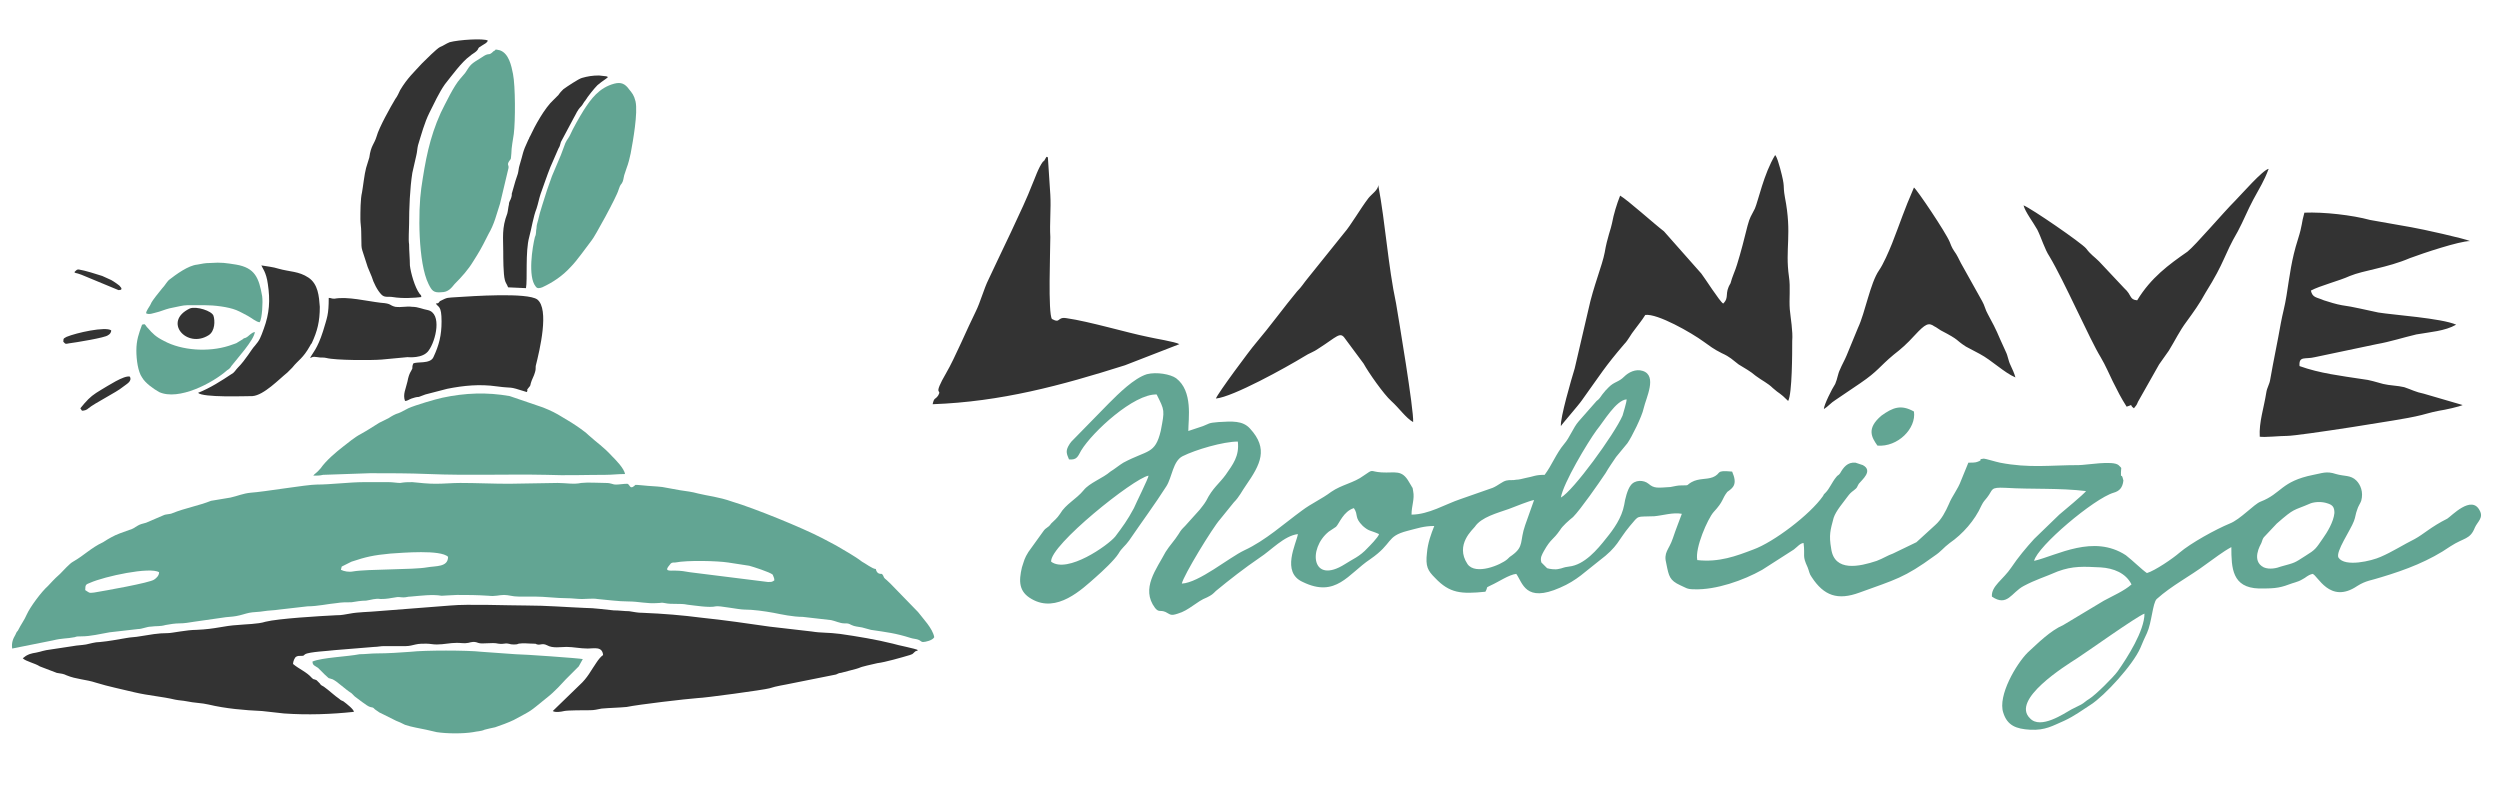
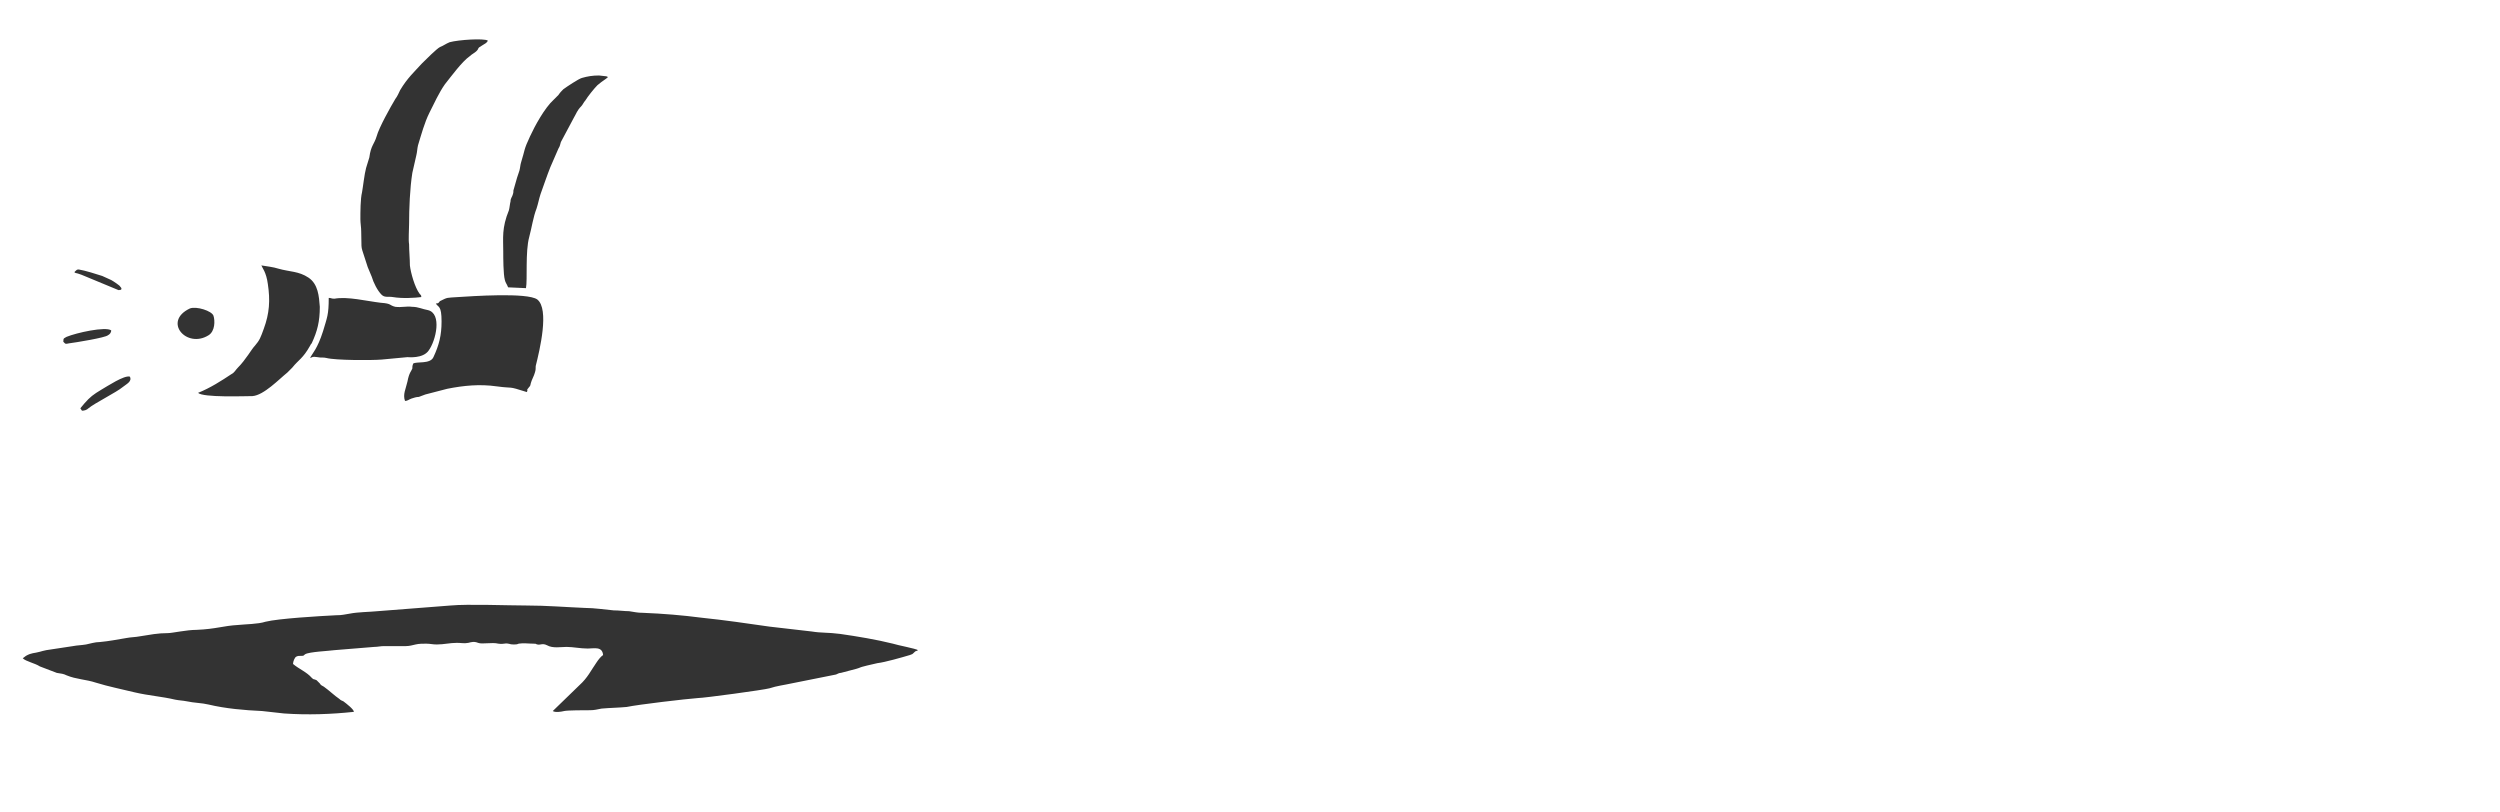
<svg xmlns="http://www.w3.org/2000/svg" version="1.1" id="Capa_1" x="0px" y="0px" viewBox="0 0 308 100" enable-background="new 0 0 308 100" xml:space="preserve">
-   <path fill-rule="evenodd" clip-rule="evenodd" fill="#333333" d="M224.7,50.4c0.5-0.3,0.9-0.8,1.4-1.1l3.1-2.1  c2.2-1.5,2.3-2,4.1-3.5c0.9-0.7,1.6-1.3,2.6-2.4c1.3-1.4,1.7-1.6,2.4-1.1c0.4,0.2,0.3,0.2,0.8,0.5c2.5,1.3,1.7,1.1,3.1,2l1.7,0.9  c1.5,0.8,3,2.3,4.4,2.9c-0.1-0.4-0.4-1.1-0.6-1.5c-0.3-0.6-0.3-1.1-0.6-1.7c-1.3-2.8-0.8-2-2.2-4.6c-0.3-0.5-0.4-1.1-0.7-1.6  l-2.4-4.3c-0.3-0.5-0.5-1-0.8-1.5c-0.4-0.6-0.5-0.7-0.8-1.5c-0.5-1.2-4-6.4-4.4-6.7c-1.3,3-1.6,4.1-2.7,6.9c-0.4,1-1.1,2.6-1.6,3.3  c-1.1,1.6-1.7,5.2-2.6,7.1l-1.4,3.4c-0.2,0.5-0.6,1.2-0.8,1.7c-0.3,0.6-0.3,1.1-0.6,1.8C225.7,47.9,224.7,49.9,224.7,50.4 M263.3,37  c-1-0.1-0.6-0.6-1.6-1.5l-3.1-3.3c-0.6-0.6-1-0.8-1.6-1.6c-0.6-0.7-6.7-4.9-7.7-5.3c0.2,0.8,1.2,2.1,1.7,3c0.5,1,0.9,2.4,1.5,3.3  c1.8,3,5,10.3,6.3,12.4c0.6,1,1.1,2.2,1.5,3c0.6,1.2,1,2,1.7,3.1c1-0.3,0.2-0.3,0.9,0.2c0.3-0.4,0.3-0.3,0.5-0.8l2.6-4.6  c0.4-0.6,0.8-1.1,1.2-1.7c0.8-1.3,1.3-2.4,2.2-3.6c0.8-1.1,1.6-2.2,2.3-3.5c2.5-4,2.2-4.5,4-7.6c0.7-1.3,1.2-2.6,1.9-3.9  c0.8-1.5,1.3-2.2,1.9-3.8c-0.7,0.1-3.4,3.2-4.1,3.9c-1.5,1.5-4.9,5.5-5.9,6.3C267.2,32.6,265,34.2,263.3,37z M149.8,49.1  c2.1-0.2,8.6-3.8,10.9-5.2c0.6-0.4,1.1-0.5,1.8-1c2.2-1.4,2.6-2.1,3.2-1.2l2.3,3.1c0.6,1.1,2.5,3.8,3.4,4.6c1,0.9,1.8,2.1,2.7,2.6  c0.1-1.5-1.8-12.8-2.1-14.6c-1-4.7-1.3-9.8-2.2-14.6c0,0.6-0.8,1.1-1.2,1.6c-1,1.3-2.2,3.4-3,4.3l-4.5,5.6c-0.5,0.6-0.7,1-1.3,1.6  c-1.5,1.8-3.4,4.4-5.1,6.4C154,43.1,150,48.5,149.8,49.1z M114.9,49.8c8.4-0.3,15.8-2.3,23.7-4.8l6.7-2.6c-0.5-0.3-3.1-0.7-3.9-0.9  c-2.5-0.5-7.2-1.9-10-2.3c-1.2-0.2-0.7,0.7-1.8,0.1c-0.5-0.7-0.2-8.4-0.2-10.1c-0.1-1.7,0.1-3.5,0-5.2l-0.3-4.6  c-0.2-0.2-0.2,0-0.4,0.3c0,0,0,0.1-0.1,0.1c0,0,0,0.1-0.1,0.1c-0.6,0.8-1,2.1-1.4,3c-0.9,2.4-4.1,8.9-5.3,11.5c-0.6,1.2-1,2.8-1.6,4  c-1,2-2.6,5.8-3.6,7.5c-1.8,3.1-0.5,1.9-1,2.8C115.2,49.3,115.1,48.9,114.9,49.8z M284.7,35.8c1.1-0.6,3.5-1.2,4.8-1.8  c1.7-0.7,4.6-1,7.4-2.2c1.6-0.6,6.1-2.1,7.4-2.1c-0.6-0.3-6-1.5-7.2-1.7l-5.1-0.9c-2.2-0.6-5.7-1-8.1-0.9c-0.4,1.4-0.2,1.4-0.8,3.3  c-0.8,2.5-1,4.4-1.4,6.9c-0.2,1.3-0.5,2.3-0.7,3.4c-0.4,2.3-0.9,4.6-1.3,6.9c-0.1,0.7-0.4,1-0.5,1.7c-0.3,1.9-0.9,3.6-0.8,5.4  c0.6,0.1,2.5-0.1,3.4-0.1c1.4,0,14.7-2.1,15.8-2.4c1-0.2,1.8-0.5,2.9-0.7c0.7-0.1,2.5-0.5,2.9-0.7l-4.8-1.4c-1-0.2-1.5-0.5-2.4-0.8  c-0.8-0.2-1.8-0.2-2.6-0.4c-0.8-0.2-1.6-0.5-2.6-0.6c-2.6-0.4-5.2-0.7-7.7-1.6c-0.1-1.3,0.7-0.8,1.9-1.1l7.6-1.6  c1.7-0.3,3.2-0.8,4.9-1.2c1.7-0.3,3.5-0.4,4.9-1.2c-1.8-0.8-7.8-1.2-9.6-1.5c-1.5-0.3-3-0.7-4.5-0.9c-0.6-0.1-1.6-0.4-2.2-0.6  C285.4,36.6,284.9,36.7,284.7,35.8z M212.3,37.4c-0.4-0.2-2.3-3.2-2.7-3.7l-4.6-5.2c-1.3-1-4.4-3.8-5.4-4.4c-0.4,1-0.8,2.3-1,3.4  c-0.1,0.6-0.6,1.8-0.9,3.6c-0.3,1.6-1.4,4.2-2,7l-1.7,7.3c-0.4,1.3-1.8,6.1-1.7,7.1c0-0.1,2.2-2.6,2.6-3.2c2.3-3.2,2.8-4.1,5.2-6.9  c0.5-0.5,0.8-1.2,1.3-1.8c0.5-0.7,0.8-1,1.3-1.8c1.5-0.2,5.7,2.2,7.2,3.3c0.7,0.5,1.2,0.9,2.2,1.4c1.1,0.5,1.3,0.8,2.1,1.4  c0.8,0.5,1.4,0.8,2.1,1.4c0.8,0.6,1.5,0.9,2.1,1.5c0.9,0.8,0.8,0.5,1.9,1.6c0.5-0.9,0.5-6,0.5-7.4c0.1-1.2-0.2-2.8-0.3-3.9  c-0.1-1.3,0.1-2.7-0.1-4c-0.5-3.5,0.4-5.2-0.5-9.8c-0.3-1.7,0.1-1-0.6-3.6c-0.2-0.6-0.3-1.2-0.6-1.6c-1.4,2.3-2.1,5.7-2.5,6.6  c-0.5,1-0.6,1-0.9,2.1c-0.4,1.6-0.8,3.2-1.3,4.8c-0.2,0.7-0.6,1.5-0.8,2.3C212.4,36.2,213.1,36.6,212.3,37.4z" />
-   <path fill-rule="evenodd" clip-rule="evenodd" fill="#62A593" d="M231.3,54.9c2.5,0.2,4.8-2.1,4.5-4.2c-1.6-0.9-2.6-0.5-4,0.5  C229.9,52.8,230.6,53.9,231.3,54.9 M213.4,58.1c-2.2-0.2-1.2,0.2-2.4,0.7c-0.8,0.3-1.7,0.1-2.6,0.6c-0.7,0.4-0.2,0.4-1.2,0.4  c-0.6,0-0.8,0.1-1.4,0.2c-1.6,0.1-2,0.2-2.7-0.4c-0.6-0.5-1.7-0.5-2.2,0.2c-0.4,0.5-0.7,1.7-0.8,2.4c-0.3,1.6-1.3,3-2.2,4.1  c-1.1,1.4-2.7,3.3-4.6,3.5c-0.8,0.1-0.7,0.2-1.3,0.3c-0.4,0.1-1.1,0-1.4-0.1l-0.7-0.7c-0.2-0.6,0.1-1,0.3-1.4c0.9-1.6,1.1-1.3,2-2.6  c0.3-0.5,1.1-1.2,1.6-1.6c0.9-0.9,3.2-4.2,4-5.4c0.4-0.7,0.9-1.4,1.3-2l1.4-1.7c0.5-0.7,1.8-3.3,2-4.3c0.3-1.3,1.7-4-0.1-4.6  c-0.9-0.3-1.8,0.2-2.3,0.7c-0.7,0.7-1.2,0.6-1.9,1.3c-0.3,0.3-0.5,0.5-0.8,0.9c-0.2,0.3-0.4,0.6-0.7,0.8l-2.2,2.5  c-0.7,0.8-1.1,2-1.8,2.8c-1,1.2-1.5,2.6-2.4,3.8c-1.2,0-1.3,0.2-2.4,0.4c-0.4,0.1-0.8,0.2-1.1,0.2c-0.4,0.1-0.8,0-1.2,0.1  c-0.5,0.1-1,0.6-1.7,0.9l-4,1.4c-1.8,0.6-3.9,1.9-6,1.9c0-1.1,0.4-1.9,0.2-2.9c-0.1-0.7-0.1-0.3-0.2-0.6l-0.3-0.5  c-0.9-1.6-1.7-1.1-3.4-1.2c-1.5-0.1-0.9-0.5-2.2,0.4c-1.2,0.9-2.7,1.1-4,2c-1.2,0.9-2.4,1.4-3.6,2.3c-2.2,1.6-4.5,3.7-7.1,4.9  c-1.9,0.9-5.6,4-7.7,4.1c0.2-1,3.8-6.9,4.7-7.9l1.7-2.1c0.7-0.7,1-1.4,1.5-2.1c1.8-2.6,2.8-4.5,0.5-7c-0.9-1-2.2-0.9-3.9-0.8  c-1.3,0.1-1.1,0.2-1.9,0.5l-1.8,0.6c0-1.5,0.6-4.9-1.5-6.5c-0.7-0.5-2.4-0.8-3.6-0.5c-1.6,0.5-3.5,2.4-4.7,3.6l-4.6,4.7  c-0.1,0.1-0.3,0.4-0.4,0.6c-0.3,0.6-0.2,0.9,0.1,1.6c1,0.1,1.1-0.4,1.5-1.1c1.4-2.3,6.5-7,9.3-6.9c1,2,1,1.9,0.5,4.5  c-0.7,2.9-1.6,2.3-4.6,3.9c-0.5,0.3-1.1,0.8-1.6,1.1c-0.9,0.8-2.6,1.4-3.3,2.3c-0.9,1.1-2.2,1.7-2.9,2.9c-0.4,0.6-0.7,0.8-1.1,1.2  c-0.4,0.6-0.6,0.4-1,1l-1.8,2.5c-0.5,0.8-0.5,1-0.8,1.9c-0.4,1.7-0.4,3,1.2,3.9c3.1,1.8,6.2-1.2,7.9-2.7c0.8-0.7,2.3-2.1,2.8-2.9  c0.4-0.7,0.8-0.9,1.3-1.6c1.5-2.2,3.2-4.5,4.6-6.7c0.7-1.1,0.8-3.1,2-3.7c1.6-0.8,5-1.8,6.8-1.8c0.2,1.8-0.6,2.8-1.5,4.1  c-0.8,1.1-1.6,1.6-2.4,3.2c-0.3,0.5-0.5,0.7-0.8,1.1l-1.8,2c-0.4,0.4-0.5,0.5-0.8,1c-0.5,0.8-1.1,1.4-1.6,2.2  c-1.1,2.1-3.1,4.5-1.3,6.9c0.5,0.6,0.6,0.2,1.3,0.5c0.6,0.3,0.6,0.5,1.5,0.2c1.4-0.4,2.3-1.5,3.6-2c0.6-0.3,0.7-0.4,1.1-0.8  c1.7-1.4,3.5-2.8,5.4-4.1c1.4-0.9,3-2.7,4.7-2.9c-0.2,1.2-2.1,4.7,0.6,5.9c4.1,2,5.6-1,8.3-2.8c2.9-2,1.9-2.8,4.6-3.5  c1.2-0.3,2-0.6,3.3-0.6c-0.4,1-0.8,2.1-0.9,3.3c-0.2,1.7,0.1,2.2,1,3.1c1.8,1.9,3.2,2,6.2,1.7c0.4-0.7-0.1-0.4,0.7-0.8  c0.9-0.4,2.2-1.3,3.1-1.4c0.8,1.1,1.1,3.6,5.4,1.7c2.1-0.9,3.1-2,4.8-3.3c2.4-1.8,2.3-2.5,3.8-4.3c1.2-1.4,0.7-1.1,3-1.2  c1.1-0.1,2.3-0.5,3.4-0.3c-0.4,1.1-0.7,1.8-1.1,3c-0.5,1.5-1.2,1.7-0.8,3.2c0.3,1.5,0.4,2,1.7,2.6c0.7,0.3,0.8,0.5,1.7,0.5  c2.7,0.1,6.1-1.1,8.4-2.4l3.9-2.5c0.4-0.3,0.8-0.8,1.2-0.8c0.2,1.7-0.2,1.5,0.5,3c0.2,0.5,0.2,0.8,0.5,1.2c1.5,2.3,3.2,2.9,5.9,1.9  c4.4-1.6,5.5-1.8,9.2-4.5c0.9-0.6,1.1-1,1.9-1.6c1.6-1.1,3.1-2.8,3.9-4.6c0.3-0.6,0.4-0.6,0.7-1c0.8-1,0.3-1.3,2.3-1.2  c3.3,0.2,6.6,0,9.9,0.4c-0.3,0.4-2.7,2.4-3.3,2.9l-3.1,3c-1,1.1-2,2.3-2.8,3.5c-1,1.5-2.5,2.3-2.4,3.6c1.9,1.3,2.4-0.5,3.9-1.3  c1.5-0.8,2.6-1.1,4.2-1.8c1.9-0.7,3.2-0.6,5.3-0.5c1.6,0.1,3.1,0.7,3.8,2.1c-0.9,0.8-2.3,1.4-3.4,2l-5,3c-1.6,0.7-3.1,2.2-4.4,3.4  c-1.4,1.4-3.7,5.3-3,7.4c0.5,1.6,1.6,2,3.3,2.1c1.9,0.1,2.8-0.5,4.2-1.1c1.3-0.6,2.2-1.3,3.3-2c1.7-1.1,5.2-4.9,6.1-7  c0.3-0.7,0.5-1.2,0.8-1.8c0.6-1.3,0.7-3.7,1.2-4.2c1.9-1.7,4.1-2.8,6.1-4.3c1-0.7,2-1.5,3.1-2.1c0,2.6,0.1,5,3.4,5.1  c1.6,0,2.4,0,3.7-0.5c0.5-0.2,1.1-0.3,1.6-0.6c0.6-0.3,0.6-0.5,1.3-0.7c0.6,0.1,2.1,3.8,5.5,1.5c1.1-0.7,1.8-0.7,3-1.1  c3-0.9,5.9-2,8.5-3.8c1.7-1.1,2.4-0.8,3-2.3c0.3-0.7,1.1-1.2,0.6-2.1c-1-2-3.5,0.7-4,1c-2,1-2.9,1.9-4,2.5c-1.4,0.7-2.8,1.6-4.2,2.2  c-1.1,0.5-4.4,1.3-5.2,0.1c-0.4-0.7,1.5-3.4,1.9-4.5c0.2-0.5,0.2-0.9,0.4-1.4c0.1-0.4,0.4-0.8,0.5-1.1c0.3-1.1-0.1-2-0.6-2.5  c-0.7-0.7-1.5-0.5-2.5-0.8c-1.2-0.4-1.7-0.1-2.8,0.1c-4,0.8-3.9,2.3-6.5,3.3c-0.8,0.3-2.5,2.2-3.8,2.7c-1.7,0.7-4.8,2.4-6.2,3.6  c-0.8,0.7-3,2.2-4,2.5c-0.6-0.4-1.7-1.5-2.6-2.2c-4-2.6-8.4,0-11.3,0.7c0.4-1.8,7.4-7.7,9.8-8.4c0.7-0.2,1.1-0.6,1.2-1.5  c-0.3-1.3-0.3,0.1-0.3-1c0-0.7,0.2-0.4-0.3-0.9c-0.7-0.6-4,0-4.9,0c-3.5,0-6.1,0.4-9.7-0.3c-0.5-0.1-1.8-0.5-2-0.5  c-0.9,0.1,0.1,0.1-0.8,0.4c-0.2,0.1-0.8,0.1-1.1,0.1l-0.9,2.2c-0.4,1.1-1.1,1.9-1.5,2.9c-0.4,0.9-0.9,1.9-1.7,2.6l-2.3,2.1l-2.9,1.4  c-0.6,0.2-1.2,0.6-2,0.9c-2.1,0.7-5.2,1.4-5.6-1.5c-0.3-1.7-0.1-2.3,0.3-3.8c0.3-0.9,1.2-1.9,1.7-2.6c0.3-0.4,0.4-0.5,0.8-0.8  c0.5-0.4,0.3-0.3,0.6-0.8c0.4-0.5,1.8-1.6,0.5-2.3l-0.9-0.3c-1-0.1-1.5,0.6-1.9,1.3c-0.2,0.3-0.3,0.2-0.5,0.5  c-0.5,0.6-0.8,1.4-1.3,1.9c0,0-0.1,0.1-0.1,0.1c0,0-0.1,0.1-0.1,0.1l-0.1,0.2c-1.6,2.3-6.1,5.7-8.6,6.6c-2.1,0.8-4.2,1.6-6.9,1.3  c-0.3-1.5,1.3-5.1,2-5.9c1.3-1.4,1-1.6,1.7-2.5C213.5,60.1,214.1,59.7,213.4,58.1z M192.3,61.3c0.3-1.8,3.3-6.8,4.4-8.3  c0.9-1.1,2.4-3.7,3.7-3.8c0,0.4-0.4,1.6-0.5,2C198.9,53.5,193.8,60.5,192.3,61.3z M129.5,69.2c-0.2-2,10.2-10.3,12-10.6  c0,0.3-1.6,3.5-1.8,4c-0.8,1.5-1.4,2.3-2.3,3.5C136.5,67.2,131.5,70.7,129.5,69.2z M187.9,64.7c-0.7,2-0.1,2.6-1.6,3.7  c-0.3,0.2-0.3,0.2-0.6,0.5c-0.8,0.7-3.9,2-4.9,0.6c-1.6-2.4,0.7-4.3,0.9-4.6c0.8-1.2,2.8-1.7,4.2-2.2c0.8-0.3,2.5-1,3.1-1.1  L187.9,64.7z M284.7,62c0.6-0.2,1.4-0.2,2,0c0.7,0.2,0.9,0.5,0.9,1.2c-0.1,1.1-0.9,2.4-1.4,3.1c-0.9,1.3-0.9,1.4-2.2,2.2  c-1.4,0.9-1.2,0.8-3,1.3c-0.5,0.2-1.4,0.4-2.1,0.1c-1.6-0.8-0.4-2.8-0.3-3c0.2-0.5,0.1-0.4,0.3-0.7l1.6-1.7  C282.8,62.5,282.4,63,284.7,62z M169.9,65.8c-0.1,0.4-1.2,1.5-1.4,1.7c-1,1.1-1.9,1.4-2.8,2c-4.1,2.6-4.6-1.9-2-4l0.9-0.6  c0.4-0.4,0.9-1.9,2.2-2.3c0.6,0.9,0,1.1,1.1,2.2C168.7,65.5,168.8,65.3,169.9,65.8z M264.2,75.6c0,2.1-2.1,5.4-3.3,7.1  c-0.5,0.7-2.7,2.9-3.5,3.4c-0.5,0.3-0.5,0.4-1,0.7c-0.4,0.2-0.8,0.4-1.2,0.6c-0.9,0.5-3.8,2.5-5.1,1.1c-2.4-2.3,4.4-6.5,5.8-7.4  C257,80.4,263.3,75.9,264.2,75.6z" />
-   <path fill="#333333" d="M7.8,42.1c0-0.5,0.1-0.4,0.4-0.6c1.2-0.5,4.8-1.3,5.5-0.8c0,0.3-0.2,0.5-0.4,0.6c-0.3,0.3-4,0.9-4.8,1  C8,42.4,8.1,42.4,7.8,42.1 M14.9,35.7c-0.2,0-0.2,0.1-0.4,0L10.4,34c-0.2-0.1-0.5-0.2-0.8-0.3c-0.4-0.1-0.6-0.1-0.2-0.4  c0.1-0.1,0.2-0.1,0.3-0.1c0.7,0.1,2.3,0.6,2.9,0.8l1.1,0.5c0.2,0.1,1.1,0.7,1.1,0.8C15,35.5,15,35.6,14.9,35.7 M9.9,50.3  c0.1-0.1,0.4-0.5,0.5-0.6c0.7-0.8,1.1-1.1,2.1-1.7c0.7-0.4,2.8-1.8,3.5-1.6c0.3,0.6-0.4,0.9-0.9,1.3c-0.7,0.6-3.5,2-4.2,2.6  c-0.2,0.2-0.5,0.3-0.8,0.3L9.9,50.3z M23.4,38c-3.4,1.6-0.4,5,2.3,3.3c0.8-0.5,0.8-1.8,0.6-2.4C26.1,38.3,24.2,37.7,23.4,38   M62.6,35.4l2.2,0.1c0.2-1-0.1-4.5,0.4-6.3c0.3-1.1,0.5-2.5,0.9-3.5c0.2-0.6,0.3-1.2,0.5-1.8c0.4-1.1,0.8-2.3,1.2-3.3l1-2.3  c0.2-0.3,0.2-0.5,0.3-0.8l1.6-3c0.3-0.5,0.4-0.9,0.9-1.4c0.2-0.2,0.3-0.5,0.5-0.7c0.3-0.5,1.1-1.5,1.5-1.9c0.7-0.6,1-0.7,1.3-1  c-0.1-0.1,0,0-0.2-0.1l-0.9-0.1c-0.8,0-1.4,0.1-2.1,0.3c-0.4,0.1-1.9,1.1-2.3,1.4c-0.2,0.2-0.4,0.4-0.6,0.7  c-0.2,0.2-0.4,0.4-0.6,0.6c-1.1,1-2.3,3.2-2.9,4.5c-0.1,0.1-0.1,0.3-0.2,0.4c-0.8,1.7-0.6,1.6-1.1,3.2c-0.1,0.3-0.1,0.6-0.2,1  c-0.1,0.3-0.2,0.6-0.3,0.9l-0.4,1.4c-0.1,0.2,0,0.3-0.1,0.6c-0.1,0.4-0.3,0.5-0.3,0.9c-0.1,0.4-0.1,0.7-0.2,1.1  C61.8,28.1,62,29.3,62,31c0,0.7,0,2.8,0.2,3.5C62.3,34.9,62.4,34.9,62.6,35.4 M40.5,36.7c0,2.1-0.2,2.4-0.7,4.1  c-0.7,2.2-1.3,2.7-1.6,3.3c0.4-0.1,0.2-0.2,0.9-0.1c0.5,0.1,0.7,0,1.1,0.1c1.1,0.3,5.6,0.3,6.8,0.2l3.2-0.3c0.1,0,1.9,0.2,2.6-0.8  c0.9-1.2,1.7-4.6-0.1-5c-0.6-0.1-1.2-0.4-1.9-0.4c-0.8-0.1-1.3,0.1-2.1,0c-0.8-0.2-0.4-0.4-1.8-0.5c-1.7-0.2-4.1-0.8-5.7-0.5  C40.8,36.8,40.8,36.7,40.5,36.7 M24.4,48.4c0.6,0.6,5.8,0.4,6.7,0.4c1.4-0.1,3.3-2.1,4.3-2.9c0.2-0.2,0.4-0.4,0.6-0.6  c0.8-1,1.3-1.1,2.2-2.7c0.1-0.2,0.1-0.2,0.2-0.3c0.7-1.5,1-2.7,1-4.5c-0.1-1.3-0.2-2.8-1.4-3.6c-1.2-0.8-2.3-0.7-3.7-1.1  c-0.6-0.2-1.5-0.3-2.1-0.4c0.1,0.3,0.6,0.8,0.8,2.3c0.3,2,0.2,3.6-0.5,5.5c-0.4,1.1-0.5,1.4-1.1,2.1c-0.4,0.4-1.1,1.7-2.1,2.7  c-0.3,0.3-0.4,0.6-0.8,0.8C27.3,46.9,25.9,47.8,24.4,48.4 M53.7,37.4c0.3,0.5,0.7,0.2,0.7,2.2c0,1.7-0.3,2.9-1,4.4  c-0.4,0.9-2.1,0.5-2.5,0.8c-0.1,0.3-0.1,0.3-0.1,0.6c-0.1,0.3-0.4,0.5-0.6,1.6c-0.2,0.9-0.6,1.6-0.3,2.4c0.3,0,0.5-0.2,0.8-0.3  c0.3-0.1,0.6-0.2,0.9-0.2c0.3-0.1,0.5-0.2,0.8-0.3l2.7-0.7c2-0.4,4-0.6,6.1-0.3c2.2,0.3,1.2-0.1,3.7,0.7c0.2-0.3-0.1-0.2,0.2-0.5  c0.2-0.3,0.2-0.1,0.3-0.6c0.1-0.4,0.4-0.9,0.5-1.3c0.1-0.3,0.1-0.5,0.1-0.8c0.5-2,1.7-7,0.2-8.2c-1.2-0.9-8.2-0.4-9.8-0.3  c-1.4,0.1-1.2,0-2.2,0.5C53.9,37.5,54,37.3,53.7,37.4 M51.9,36.6c0-0.2,0-0.2-0.2-0.4c-0.6-0.8-1.1-2.6-1.2-3.5  c0-0.8-0.1-1.8-0.1-2.6c-0.1-0.6,0-1.7,0-2.5c0-1.9,0.1-4.4,0.4-6.3l0.5-2.2c0.1-0.4,0.1-0.8,0.2-1.2c0.4-1.3,0.8-2.8,1.4-4  c0.6-1.2,1.2-2.5,1.9-3.5c0.8-1,2.1-2.8,3.1-3.5c0.2-0.2,0.6-0.4,0.8-0.6c0.4-0.4,0-0.3,0.7-0.7c0.3-0.2,0.6-0.3,0.7-0.6  c-0.5-0.3-3.6-0.1-4.7,0.2c-0.5,0.2-0.7,0.4-1.2,0.6c-0.4,0.2-1.8,1.6-2.2,2c-1,1.1-1.8,1.8-2.7,3.3c-0.2,0.4-0.3,0.7-0.6,1.1  c-0.6,1-2,3.5-2.3,4.6c-0.3,1-0.7,1.1-0.9,2.6l-0.4,1.3c-0.2,0.7-0.4,2.5-0.5,3c-0.2,0.8-0.2,2.4-0.2,3.3c0,0.5,0.1,1,0.1,1.5  c0.1,2.8-0.2,1.2,0.8,4.4l0.5,1.2c0.2,0.7,0.7,1.7,1.2,2.2c0.4,0.4,0.8,0.2,1.4,0.3C49.6,36.8,51.1,36.7,51.9,36.6 M36.1,81.8  c0-0.3,0.2-0.8,0.4-0.9c0.2-0.1,0.3-0.1,0.6-0.1c0.4,0,0.2,0,0.5-0.2c0.5-0.3,2.9-0.4,3.6-0.5l4.9-0.4c0.4,0,0.8-0.1,1.2-0.1  c0.9,0,1.7,0,2.7,0c0.4,0,0.8-0.1,1.2-0.2c0.4-0.1,0.9-0.1,1.3-0.1c0.5,0,0.8,0.1,1.3,0.1c0.9,0,1.6-0.2,2.5-0.2  c0.5,0,0.9,0.1,1.4,0c0.4-0.1,0.7-0.2,1.2,0c0.5,0.2,1.7-0.1,2.5,0.1c0.7,0.1,0.8-0.1,1.2,0c0.2,0,0.2,0.1,0.7,0.1  c0.2,0,0.4,0,0.6-0.1c0.6-0.1,1.2,0,1.8,0c0.5,0,0.1,0,0.5,0.1c0.4,0.1,0.6-0.2,1.2,0.1c0.7,0.4,1.7,0.2,2.4,0.2  c0.8,0,1.7,0.2,2.6,0.2c0.8,0,1.8-0.3,1.9,0.8c-0.3,0.2-0.6,0.6-0.8,0.9c-0.7,1-1.1,1.9-2.1,2.8l-3.3,3.2c0.3,0.2,1,0.1,1.4,0  c0.4-0.1,2.6-0.1,3.2-0.1c0.5,0,0.9-0.1,1.4-0.2c1.1-0.1,2-0.1,3.1-0.2c1.4-0.3,7.4-1,8.8-1.1c0.7,0,8.1-1,8.8-1.2  c0.9-0.3,1.8-0.4,2.7-0.6l5.5-1.1c0.2-0.1,0.4-0.2,0.6-0.2l1.9-0.5c0.7-0.2,0.1-0.1,1.3-0.4c0.4-0.1,0.9-0.2,1.3-0.3  c0.9-0.1,3-0.7,4-1c0.3-0.1,0.3-0.1,0.5-0.3c0.3-0.3,0.2-0.1,0.5-0.3c-0.3-0.2-2.5-0.6-3.1-0.8c-2-0.5-4.4-0.9-6.5-1.2  c-1.5-0.2-2.3-0.1-3.5-0.3l-5.2-0.6c-2.8-0.4-5.5-0.8-8.4-1.1c-2.3-0.3-4.7-0.5-7.2-0.6c-0.7,0-1-0.1-1.7-0.2  c-0.6,0-1.2-0.1-1.9-0.1c-1.1-0.1-2.4-0.3-3.5-0.3c-2.4-0.1-4.8-0.3-7.2-0.3c-2.2,0-7.3-0.2-9.4,0l-9,0.7c-1,0.1-2.4,0.1-3.4,0.3  c-0.7,0.1-0.9,0.2-1.7,0.2c-2,0.1-7.1,0.4-8.7,0.8c-0.9,0.3-2.5,0.3-3.4,0.4c-1.8,0.1-2.7,0.5-5.1,0.6c-1.2,0-3,0.4-3.5,0.4  c-1.3,0-2.2,0.2-3.5,0.4c-0.5,0.1-1.1,0.1-1.6,0.2c-1.2,0.2-2.2,0.4-3.3,0.5c-0.6,0-1.2,0.2-1.7,0.3c-0.6,0.1-1.1,0.1-1.6,0.2  l-3.3,0.5c-0.5,0.1-0.4,0.1-0.8,0.2c-0.7,0.2-1,0.1-1.7,0.5l-0.4,0.3c0.4,0.4,1.5,0.6,2.1,1L7,82.9C7.6,83,7.8,83,8.2,83.2  c1.2,0.5,2.4,0.5,3.6,0.9c1.6,0.5,3.2,0.8,4.8,1.2c1.7,0.4,3.3,0.5,5,0.9c0.5,0.1,0.9,0.1,1.4,0.2c0.9,0.2,1.9,0.2,2.7,0.4  c2.1,0.5,4.4,0.7,6.6,0.8c0.9,0.1,1.8,0.2,2.7,0.3c2.9,0.2,5.8,0.1,8.6-0.2c0-0.3-0.9-1-1.3-1.3c-0.2-0.1-0.3-0.1-0.5-0.3  c-0.6-0.4-1.2-1-1.9-1.5c-0.2-0.1-0.4-0.2-0.5-0.4c-0.2-0.2-0.2-0.2-0.4-0.4c-0.4-0.2-0.3,0-0.6-0.3C37.8,82.8,36.8,82.4,36.1,81.8" />
-   <path fill="#62A593" d="M31.4,40.9c-0.5,0.1-0.7,0.5-1.1,0.7c-0.2,0.1-0.2,0-0.4,0.2c-1.2,0.7-0.3,0.3-1.7,0.8  c-2.5,0.8-5.8,0.6-8-0.6c-1-0.5-1.4-0.9-2-1.6c0,0-0.1-0.1-0.1-0.1c-0.3-0.4-0.2-0.4-0.6-0.3c-0.4,1.1-0.7,1.9-0.7,3.2  c0,1.1,0.2,2.6,0.7,3.3c0.4,0.7,1.4,1.4,2.1,1.8c2.4,1.1,6.6-1.1,8.4-2.7c0.2-0.1,0.4-0.3,0.5-0.5C29.2,44.2,31.3,41.9,31.4,40.9   M61,6.2c-0.2,0.1-0.2,0.1-0.4,0.3c-0.5,0.4-0.3-0.1-1.3,0.6C58,7.9,58,7.9,57.3,9c-0.2,0.2-0.4,0.5-0.6,0.7c-0.8,0.9-1.8,3-2.4,4.2  c-1.4,3.1-1.9,5.9-2.4,9.3c-0.4,2.8-0.4,9.2,0.9,11.8c0.4,0.8,0.6,1.1,1.6,1c0.8,0,1.2-0.5,1.6-1c0.9-0.9,1.7-1.8,2.3-2.8  c0.2-0.3,0.3-0.5,0.5-0.8c0.5-0.8,1-1.8,1.4-2.6c0.3-0.5,0.6-1.2,0.8-1.8c0.2-0.6,0.4-1.3,0.6-1.9l1-4.2c0.2-0.6-0.2-0.5,0.1-1  c0.3-0.5,0.2,0,0.3-1c0-0.7,0.2-1.7,0.3-2.4c0.2-1.6,0.2-5.9-0.1-7.4c-0.2-1-0.5-2.5-1.6-2.9C60.9,6,61,6.2,61,6.2 M75.7,10.3  c-1.9,0.5-2.9,1.9-3.8,3.3c-0.5,0.8-1.3,2.2-1.7,3.1c-0.3,0.6-0.4,0.4-0.8,1.6c-0.1,0.3-0.2,0.5-0.3,0.8L68,21.7  c-0.2,0.6-0.4,1.1-0.6,1.7c-0.3,1-0.9,2.7-1.1,3.7c-0.1,0.4-0.2,0.6-0.2,1c-0.1,0.4,0,0.7-0.2,1.1c-0.3,1.2-0.9,4.9,0.1,6.1  c0.2,0.3,0.5,0.2,0.8,0.1c1.3-0.6,2.5-1.4,3.5-2.5c0.8-0.8,1.9-2.4,2.6-3.3c0.3-0.3,3.1-5.4,3.3-6.2c0.1-0.3,0.2-0.6,0.4-0.8  c0.2-0.3,0.2-0.6,0.3-1c0.1-0.3,0.2-0.6,0.3-0.9c0.2-0.5,0.4-1.3,0.5-1.8c0.3-1.6,0.9-5,0.6-6.4c-0.2-0.8-0.4-1-0.8-1.5  C77,10.3,76.5,10.1,75.7,10.3 M38.6,58.6c0.5,0,0.8,0,1.2-0.1l5.8-0.2c2.5,0,4.7,0,7.2,0.1c4.8,0.2,9.7,0,14.5,0.1  c2.4,0.1,4.9,0,7.3,0c0.8,0,1.5-0.1,2.4-0.1c-0.1-0.7-1.2-1.8-1.6-2.2c-1.1-1.2-1.8-1.6-2.9-2.6c-0.3-0.3-0.6-0.5-1-0.8  c-0.7-0.5-1.5-1-2.2-1.4c-0.8-0.5-1.4-0.8-2.4-1.2l-4.1-1.4c-2.8-0.5-5.5-0.4-8.3,0.2c-0.9,0.2-3.3,0.9-4.2,1.3  c-0.8,0.4-0.7,0.4-1.2,0.6c-0.4,0.1-0.9,0.4-1.2,0.6c-0.4,0.2-0.8,0.4-1.2,0.6c-0.8,0.5-1.4,0.9-2.3,1.4c-0.6,0.3-1.6,1.1-2.1,1.5  c-0.9,0.7-2.1,1.7-2.8,2.7C38.9,58.4,38.8,58.3,38.6,58.6 M115.1,78.5c-0.2-1.1-1.4-2.3-2-3.1l-3.4-3.5c-0.8-0.8-0.7-0.5-0.9-1  c-0.1-0.1-0.1-0.2-0.2-0.2c-0.2,0,0.2,0-0.1,0c-0.2,0-0.5-0.1-0.6-0.6c-0.4,0-1.3-0.7-1.7-0.9c-0.9-0.7-2.2-1.4-3.2-2  c-0.6-0.3-1.1-0.6-1.7-0.9c-2.5-1.3-8.4-3.7-11.1-4.5c-1.7-0.6-3-0.7-4.2-1c-0.7-0.2-1.5-0.3-2.2-0.4L81.6,60  c-0.8-0.1-1.5-0.1-2.4-0.2c-1.2-0.1-0.8-0.1-1.1,0.1c-0.5,0.4-0.5-0.2-0.8-0.3c-0.5,0-1,0.1-1.4,0.1c-0.5,0-0.5-0.2-1.3-0.2  c-1,0-2.1-0.1-3,0c-0.9,0.2-1.9,0-2.9,0l-6,0.1c-2,0-4-0.1-6-0.1c-1,0-2,0.1-3,0.1c-1,0-1.9-0.1-2.9-0.2c-0.6,0-0.9,0-1.5,0.1  c-0.4,0-0.9-0.1-1.4-0.1c-1,0-2,0-3.1,0c-1.7,0-4.1,0.3-5.8,0.3c-1.2,0-6.5,0.9-8.1,1c-1,0.1-1.6,0.4-2.5,0.6L26,61.7  c-1.5,0.6-3.2,0.9-4.7,1.5c-0.4,0.2-0.8,0.1-1.2,0.3L18,64.4c-0.4,0.1-0.8,0.2-1.1,0.4c-0.3,0.2-0.6,0.4-1,0.5  c-0.8,0.3-1.5,0.5-2.2,0.9c-0.4,0.2-0.5,0.3-1,0.6c-1.5,0.7-2.3,1.6-3.7,2.4c-0.4,0.2-1.2,1.1-1.6,1.5c-0.9,0.8-1,1-1.5,1.5  c-0.8,0.7-2.2,2.6-2.6,3.5c-0.3,0.7-0.7,1.2-1.1,2C2,77.9,2,78,1.9,78.2c-0.3,0.5-0.5,1-0.4,1.7l5-1c1.2-0.3,1.7-0.2,2.7-0.4  c0.3-0.1,0.3-0.1,0.8-0.1c1.2,0,2.3-0.3,3.5-0.5l3.5-0.4c0.5,0,1.1-0.3,1.6-0.3c0.7-0.1,1.1,0,1.8-0.2c0.5-0.1,1.2-0.2,1.7-0.2  c0.6,0,1.2-0.1,1.8-0.2l3.5-0.5c0.5-0.1,1.2-0.1,1.7-0.2c0.6-0.1,1.1-0.3,1.6-0.4c0.4-0.1,1.3-0.1,1.8-0.2c0.6-0.1,1.3-0.1,1.9-0.2  l3.5-0.4c1.2,0,2.5-0.3,3.6-0.4c0.6-0.1,1.1-0.1,1.8-0.1c0.6-0.1,1.2-0.2,1.8-0.2c0.7-0.1,1.1-0.3,1.8-0.2c0.8,0,1.1-0.1,1.8-0.2  c0.4-0.1,0.6,0,1,0c0.4,0,0.5-0.1,0.9-0.1c1.2-0.1,2.7-0.3,3.8-0.1c0.3,0,1.4-0.1,1.9-0.1c1.5,0,2.3,0,3.9,0.1  c0.8,0.1,1.3-0.1,1.9-0.1c0.6,0,1,0.2,1.8,0.2c0.7,0,1.3,0,2,0c1.2,0,2.7,0.2,3.9,0.2c0.7,0,1.3,0.1,1.9,0.1c0.6,0,1.4-0.1,1.9,0  c1.2,0.1,2.6,0.3,3.8,0.3c1.3,0,2.3,0.3,3.6,0.2c0.5,0,0.4-0.1,0.9,0c0.9,0.2,1.9,0,2.8,0.2c0.9,0.1,2.7,0.4,3.5,0.2  c0.4-0.1,2.8,0.4,3.5,0.4c1.1,0,2.5,0.2,3.6,0.4c1,0.2,2.4,0.5,3.6,0.5l3.5,0.4c0.5,0.1,1.1,0.4,1.6,0.4c0.5,0,0.5,0,0.9,0.2  c0.4,0.2,0.8,0.2,1.3,0.3l1.1,0.3c2,0.3,3,0.4,4.9,1c0.3,0.1,0.6,0.1,0.9,0.2c0.3,0.1,0.4,0.3,0.6,0.3  C114,79.1,114.9,78.9,115.1,78.5C115,78.6,115,78.6,115.1,78.5 M42.1,69.8c0.2-0.1,1-0.5,1.2-0.6c1.8-0.6,2.7-0.8,4.8-1  c1.5-0.1,6.2-0.5,7.1,0.4c0,1.3-1.5,1.1-2.6,1.3c-1.6,0.3-7.4,0.2-9.1,0.5c-0.5,0.1-1.1,0-1.5-0.2L42.1,69.8z M95.4,71.5  c-0.3,0.2-0.3,0.2-0.8,0.2l-9.6-1.2c-0.5-0.1-1.2-0.2-1.8-0.2c-0.8,0-1.4,0.1-0.7-0.7c0.2-0.3,0.3-0.3,0.7-0.3  c1.5-0.3,5.2-0.2,6.5,0l2.6,0.4c0.4,0.1,2.6,0.8,2.9,1.1C95.3,71.1,95.4,71.2,95.4,71.5 M10.5,72.7c0-0.7,0.1-0.7,0.6-0.9  c1.8-0.8,7.4-2,8.5-1.3c0,0.4-0.3,0.7-0.6,0.9c-0.5,0.4-6.2,1.4-7.4,1.6C10.9,73.1,11,73,10.5,72.7 M38.5,81.5  c0,0.5,0.3,0.5,0.7,0.8l0.8,0.8c0.8,0.7,0.2,0.3,1,0.6c0.6,0.3,1.5,1.2,2.3,1.7c0.2,0.2,0.2,0.2,0.4,0.4c0.3,0.2,1.5,1.2,1.9,1.3  c0.4,0.1,0.3,0,0.6,0.3c0.7,0.5,0.4,0.3,1,0.6l1.6,0.8c0.3,0.1,0.7,0.3,1.1,0.5c0.9,0.3,1.7,0.4,2.6,0.6l1.3,0.3  c1.3,0.2,3.3,0.2,4.5,0c0.4-0.1,1-0.1,1.4-0.3c0.4-0.1,0.8-0.2,1.3-0.3c0.6-0.2,1.7-0.6,2.3-0.9c2.4-1.3,1.8-0.9,3.9-2.6  c1.3-1,2-1.9,2.5-2.4l1.2-1.2c0.2-0.2,0.2-0.2,0.4-0.4l0.5-0.9c0,0,0,0,0,0c-0.3-0.1-7.4-0.6-8.3-0.6l-4.2-0.3c-1.7-0.2-7-0.2-8.7,0  c-1.3,0.1-2.9,0.2-4.2,0.2c-0.7,0-1.4,0.1-2.1,0.1C42.8,80.9,39.7,81,38.5,81.5 M18,38.6c0.4,0.2,0.8,0,1.6-0.2  c0.6-0.2,1.1-0.4,1.7-0.5c0.6-0.1,1.2-0.3,1.8-0.3l2.1,0c1.2,0,2.9,0.2,3.9,0.6c0.5,0.2,1,0.5,1.4,0.7c0.4,0.2,1.1,0.8,1.5,0.8  c0.3-0.5,0.4-2.5,0.3-3.2c-0.4-2.3-0.9-3.5-3.2-3.9c-1.3-0.2-1.8-0.3-3.2-0.2c-0.7,0-1,0.1-1.6,0.2c-1.1,0.1-2.6,1.2-3.5,1.9  c-0.3,0.3-0.5,0.7-0.8,1c-0.3,0.4-0.5,0.6-0.8,1c-0.2,0.3-0.5,0.6-0.7,1.1C18.4,37.8,18,38.3,18,38.6" />
+   <path fill="#333333" d="M7.8,42.1c0-0.5,0.1-0.4,0.4-0.6c1.2-0.5,4.8-1.3,5.5-0.8c0,0.3-0.2,0.5-0.4,0.6c-0.3,0.3-4,0.9-4.8,1  C8,42.4,8.1,42.4,7.8,42.1 M14.9,35.7c-0.2,0-0.2,0.1-0.4,0L10.4,34c-0.2-0.1-0.5-0.2-0.8-0.3c-0.4-0.1-0.6-0.1-0.2-0.4  c0.1-0.1,0.2-0.1,0.3-0.1c0.7,0.1,2.3,0.6,2.9,0.8l1.1,0.5c0.2,0.1,1.1,0.7,1.1,0.8C15,35.5,15,35.6,14.9,35.7 M9.9,50.3  c0.1-0.1,0.4-0.5,0.5-0.6c0.7-0.8,1.1-1.1,2.1-1.7c0.7-0.4,2.8-1.8,3.5-1.6c0.3,0.6-0.4,0.9-0.9,1.3c-0.7,0.6-3.5,2-4.2,2.6  c-0.2,0.2-0.5,0.3-0.8,0.3L9.9,50.3z M23.4,38c-3.4,1.6-0.4,5,2.3,3.3c0.8-0.5,0.8-1.8,0.6-2.4C26.1,38.3,24.2,37.7,23.4,38   M62.6,35.4l2.2,0.1c0.2-1-0.1-4.5,0.4-6.3c0.3-1.1,0.5-2.5,0.9-3.5c0.2-0.6,0.3-1.2,0.5-1.8c0.4-1.1,0.8-2.3,1.2-3.3l1-2.3  c0.2-0.3,0.2-0.5,0.3-0.8l1.6-3c0.3-0.5,0.4-0.9,0.9-1.4c0.2-0.2,0.3-0.5,0.5-0.7c0.3-0.5,1.1-1.5,1.5-1.9c0.7-0.6,1-0.7,1.3-1  c-0.1-0.1,0,0-0.2-0.1l-0.9-0.1c-0.8,0-1.4,0.1-2.1,0.3c-0.4,0.1-1.9,1.1-2.3,1.4c-0.2,0.2-0.4,0.4-0.6,0.7  c-0.2,0.2-0.4,0.4-0.6,0.6c-1.1,1-2.3,3.2-2.9,4.5c-0.8,1.7-0.6,1.6-1.1,3.2c-0.1,0.3-0.1,0.6-0.2,1  c-0.1,0.3-0.2,0.6-0.3,0.9l-0.4,1.4c-0.1,0.2,0,0.3-0.1,0.6c-0.1,0.4-0.3,0.5-0.3,0.9c-0.1,0.4-0.1,0.7-0.2,1.1  C61.8,28.1,62,29.3,62,31c0,0.7,0,2.8,0.2,3.5C62.3,34.9,62.4,34.9,62.6,35.4 M40.5,36.7c0,2.1-0.2,2.4-0.7,4.1  c-0.7,2.2-1.3,2.7-1.6,3.3c0.4-0.1,0.2-0.2,0.9-0.1c0.5,0.1,0.7,0,1.1,0.1c1.1,0.3,5.6,0.3,6.8,0.2l3.2-0.3c0.1,0,1.9,0.2,2.6-0.8  c0.9-1.2,1.7-4.6-0.1-5c-0.6-0.1-1.2-0.4-1.9-0.4c-0.8-0.1-1.3,0.1-2.1,0c-0.8-0.2-0.4-0.4-1.8-0.5c-1.7-0.2-4.1-0.8-5.7-0.5  C40.8,36.8,40.8,36.7,40.5,36.7 M24.4,48.4c0.6,0.6,5.8,0.4,6.7,0.4c1.4-0.1,3.3-2.1,4.3-2.9c0.2-0.2,0.4-0.4,0.6-0.6  c0.8-1,1.3-1.1,2.2-2.7c0.1-0.2,0.1-0.2,0.2-0.3c0.7-1.5,1-2.7,1-4.5c-0.1-1.3-0.2-2.8-1.4-3.6c-1.2-0.8-2.3-0.7-3.7-1.1  c-0.6-0.2-1.5-0.3-2.1-0.4c0.1,0.3,0.6,0.8,0.8,2.3c0.3,2,0.2,3.6-0.5,5.5c-0.4,1.1-0.5,1.4-1.1,2.1c-0.4,0.4-1.1,1.7-2.1,2.7  c-0.3,0.3-0.4,0.6-0.8,0.8C27.3,46.9,25.9,47.8,24.4,48.4 M53.7,37.4c0.3,0.5,0.7,0.2,0.7,2.2c0,1.7-0.3,2.9-1,4.4  c-0.4,0.9-2.1,0.5-2.5,0.8c-0.1,0.3-0.1,0.3-0.1,0.6c-0.1,0.3-0.4,0.5-0.6,1.6c-0.2,0.9-0.6,1.6-0.3,2.4c0.3,0,0.5-0.2,0.8-0.3  c0.3-0.1,0.6-0.2,0.9-0.2c0.3-0.1,0.5-0.2,0.8-0.3l2.7-0.7c2-0.4,4-0.6,6.1-0.3c2.2,0.3,1.2-0.1,3.7,0.7c0.2-0.3-0.1-0.2,0.2-0.5  c0.2-0.3,0.2-0.1,0.3-0.6c0.1-0.4,0.4-0.9,0.5-1.3c0.1-0.3,0.1-0.5,0.1-0.8c0.5-2,1.7-7,0.2-8.2c-1.2-0.9-8.2-0.4-9.8-0.3  c-1.4,0.1-1.2,0-2.2,0.5C53.9,37.5,54,37.3,53.7,37.4 M51.9,36.6c0-0.2,0-0.2-0.2-0.4c-0.6-0.8-1.1-2.6-1.2-3.5  c0-0.8-0.1-1.8-0.1-2.6c-0.1-0.6,0-1.7,0-2.5c0-1.9,0.1-4.4,0.4-6.3l0.5-2.2c0.1-0.4,0.1-0.8,0.2-1.2c0.4-1.3,0.8-2.8,1.4-4  c0.6-1.2,1.2-2.5,1.9-3.5c0.8-1,2.1-2.8,3.1-3.5c0.2-0.2,0.6-0.4,0.8-0.6c0.4-0.4,0-0.3,0.7-0.7c0.3-0.2,0.6-0.3,0.7-0.6  c-0.5-0.3-3.6-0.1-4.7,0.2c-0.5,0.2-0.7,0.4-1.2,0.6c-0.4,0.2-1.8,1.6-2.2,2c-1,1.1-1.8,1.8-2.7,3.3c-0.2,0.4-0.3,0.7-0.6,1.1  c-0.6,1-2,3.5-2.3,4.6c-0.3,1-0.7,1.1-0.9,2.6l-0.4,1.3c-0.2,0.7-0.4,2.5-0.5,3c-0.2,0.8-0.2,2.4-0.2,3.3c0,0.5,0.1,1,0.1,1.5  c0.1,2.8-0.2,1.2,0.8,4.4l0.5,1.2c0.2,0.7,0.7,1.7,1.2,2.2c0.4,0.4,0.8,0.2,1.4,0.3C49.6,36.8,51.1,36.7,51.9,36.6 M36.1,81.8  c0-0.3,0.2-0.8,0.4-0.9c0.2-0.1,0.3-0.1,0.6-0.1c0.4,0,0.2,0,0.5-0.2c0.5-0.3,2.9-0.4,3.6-0.5l4.9-0.4c0.4,0,0.8-0.1,1.2-0.1  c0.9,0,1.7,0,2.7,0c0.4,0,0.8-0.1,1.2-0.2c0.4-0.1,0.9-0.1,1.3-0.1c0.5,0,0.8,0.1,1.3,0.1c0.9,0,1.6-0.2,2.5-0.2  c0.5,0,0.9,0.1,1.4,0c0.4-0.1,0.7-0.2,1.2,0c0.5,0.2,1.7-0.1,2.5,0.1c0.7,0.1,0.8-0.1,1.2,0c0.2,0,0.2,0.1,0.7,0.1  c0.2,0,0.4,0,0.6-0.1c0.6-0.1,1.2,0,1.8,0c0.5,0,0.1,0,0.5,0.1c0.4,0.1,0.6-0.2,1.2,0.1c0.7,0.4,1.7,0.2,2.4,0.2  c0.8,0,1.7,0.2,2.6,0.2c0.8,0,1.8-0.3,1.9,0.8c-0.3,0.2-0.6,0.6-0.8,0.9c-0.7,1-1.1,1.9-2.1,2.8l-3.3,3.2c0.3,0.2,1,0.1,1.4,0  c0.4-0.1,2.6-0.1,3.2-0.1c0.5,0,0.9-0.1,1.4-0.2c1.1-0.1,2-0.1,3.1-0.2c1.4-0.3,7.4-1,8.8-1.1c0.7,0,8.1-1,8.8-1.2  c0.9-0.3,1.8-0.4,2.7-0.6l5.5-1.1c0.2-0.1,0.4-0.2,0.6-0.2l1.9-0.5c0.7-0.2,0.1-0.1,1.3-0.4c0.4-0.1,0.9-0.2,1.3-0.3  c0.9-0.1,3-0.7,4-1c0.3-0.1,0.3-0.1,0.5-0.3c0.3-0.3,0.2-0.1,0.5-0.3c-0.3-0.2-2.5-0.6-3.1-0.8c-2-0.5-4.4-0.9-6.5-1.2  c-1.5-0.2-2.3-0.1-3.5-0.3l-5.2-0.6c-2.8-0.4-5.5-0.8-8.4-1.1c-2.3-0.3-4.7-0.5-7.2-0.6c-0.7,0-1-0.1-1.7-0.2  c-0.6,0-1.2-0.1-1.9-0.1c-1.1-0.1-2.4-0.3-3.5-0.3c-2.4-0.1-4.8-0.3-7.2-0.3c-2.2,0-7.3-0.2-9.4,0l-9,0.7c-1,0.1-2.4,0.1-3.4,0.3  c-0.7,0.1-0.9,0.2-1.7,0.2c-2,0.1-7.1,0.4-8.7,0.8c-0.9,0.3-2.5,0.3-3.4,0.4c-1.8,0.1-2.7,0.5-5.1,0.6c-1.2,0-3,0.4-3.5,0.4  c-1.3,0-2.2,0.2-3.5,0.4c-0.5,0.1-1.1,0.1-1.6,0.2c-1.2,0.2-2.2,0.4-3.3,0.5c-0.6,0-1.2,0.2-1.7,0.3c-0.6,0.1-1.1,0.1-1.6,0.2  l-3.3,0.5c-0.5,0.1-0.4,0.1-0.8,0.2c-0.7,0.2-1,0.1-1.7,0.5l-0.4,0.3c0.4,0.4,1.5,0.6,2.1,1L7,82.9C7.6,83,7.8,83,8.2,83.2  c1.2,0.5,2.4,0.5,3.6,0.9c1.6,0.5,3.2,0.8,4.8,1.2c1.7,0.4,3.3,0.5,5,0.9c0.5,0.1,0.9,0.1,1.4,0.2c0.9,0.2,1.9,0.2,2.7,0.4  c2.1,0.5,4.4,0.7,6.6,0.8c0.9,0.1,1.8,0.2,2.7,0.3c2.9,0.2,5.8,0.1,8.6-0.2c0-0.3-0.9-1-1.3-1.3c-0.2-0.1-0.3-0.1-0.5-0.3  c-0.6-0.4-1.2-1-1.9-1.5c-0.2-0.1-0.4-0.2-0.5-0.4c-0.2-0.2-0.2-0.2-0.4-0.4c-0.4-0.2-0.3,0-0.6-0.3C37.8,82.8,36.8,82.4,36.1,81.8" />
</svg>